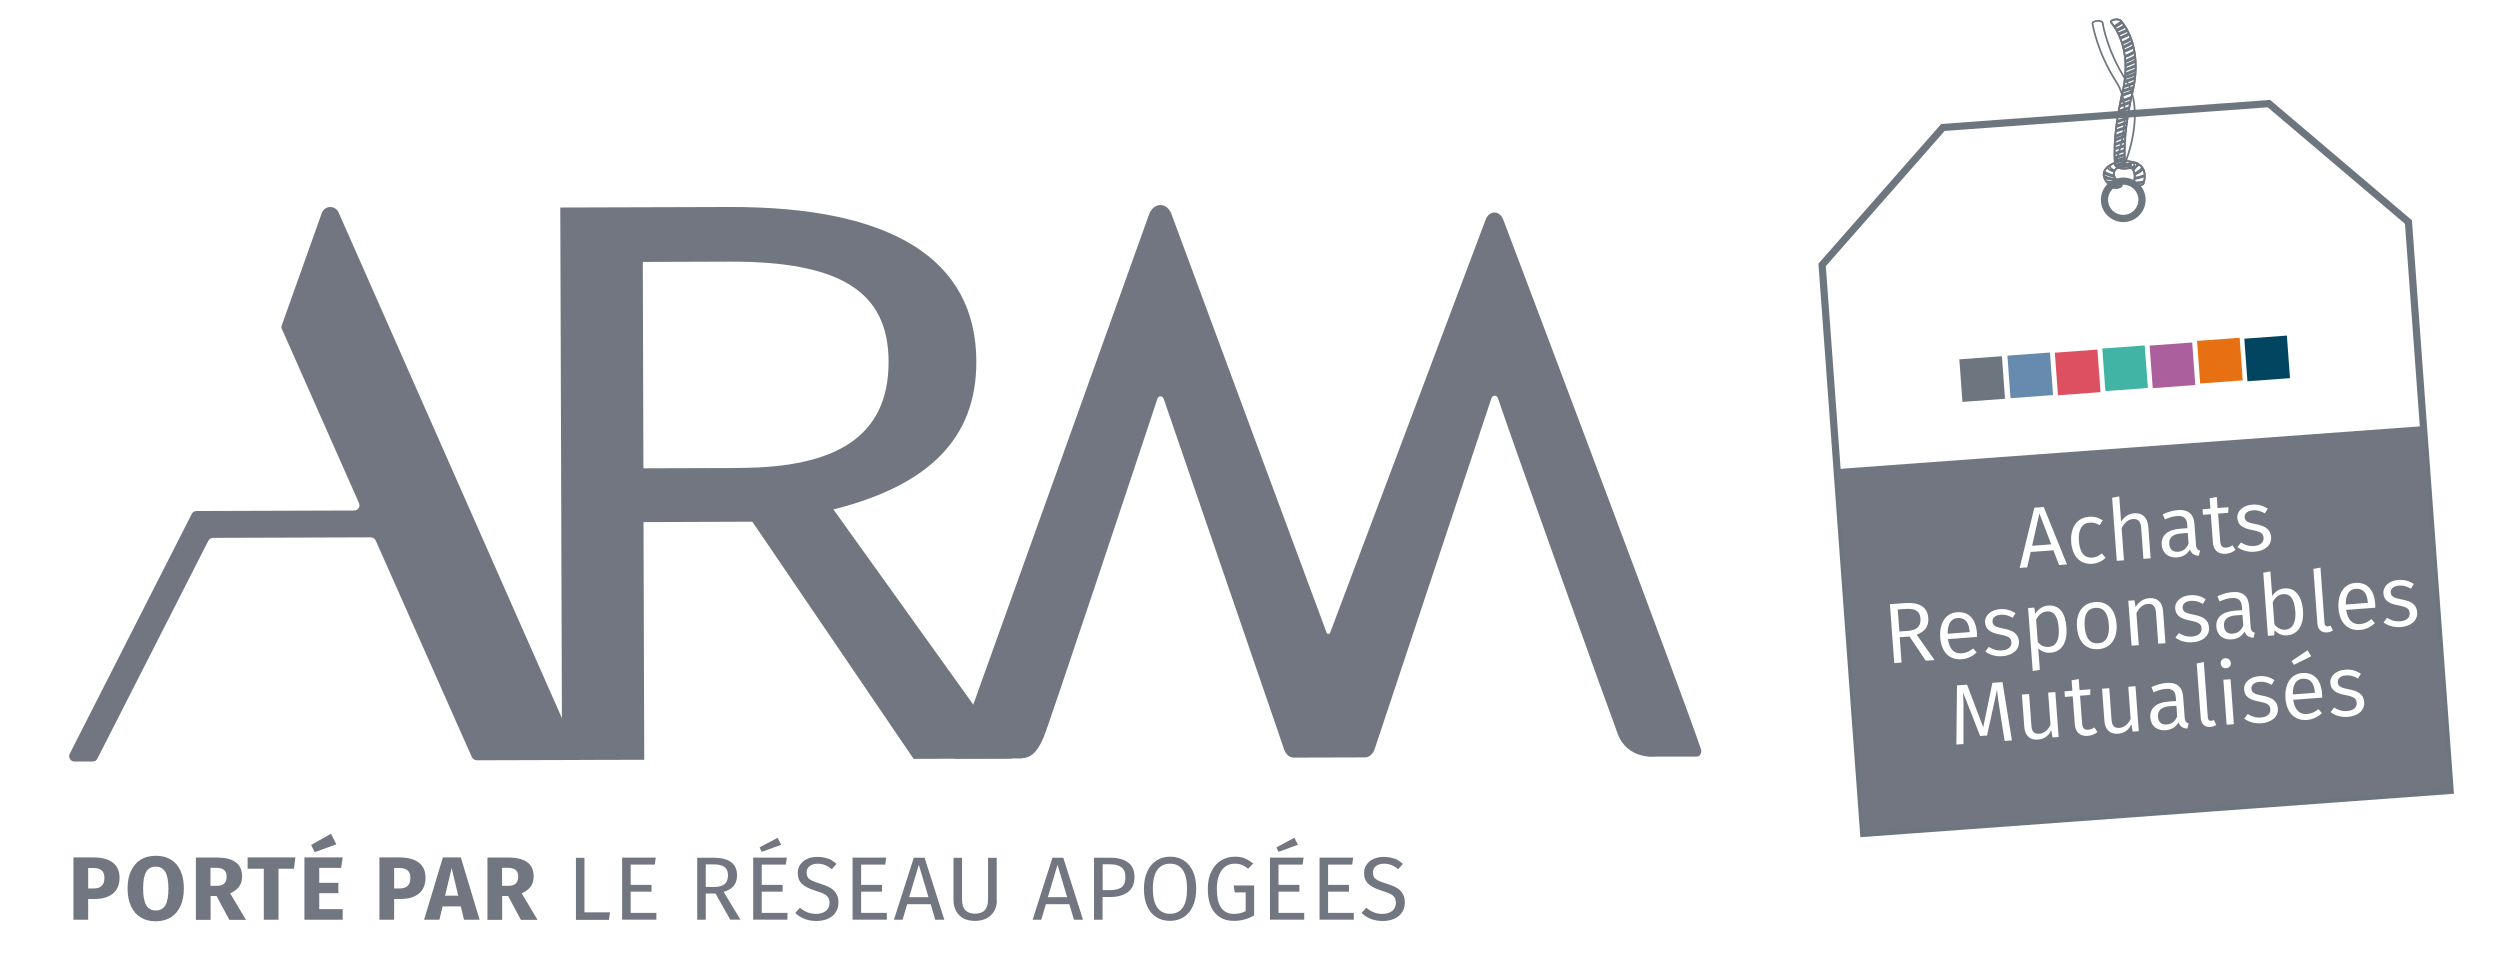
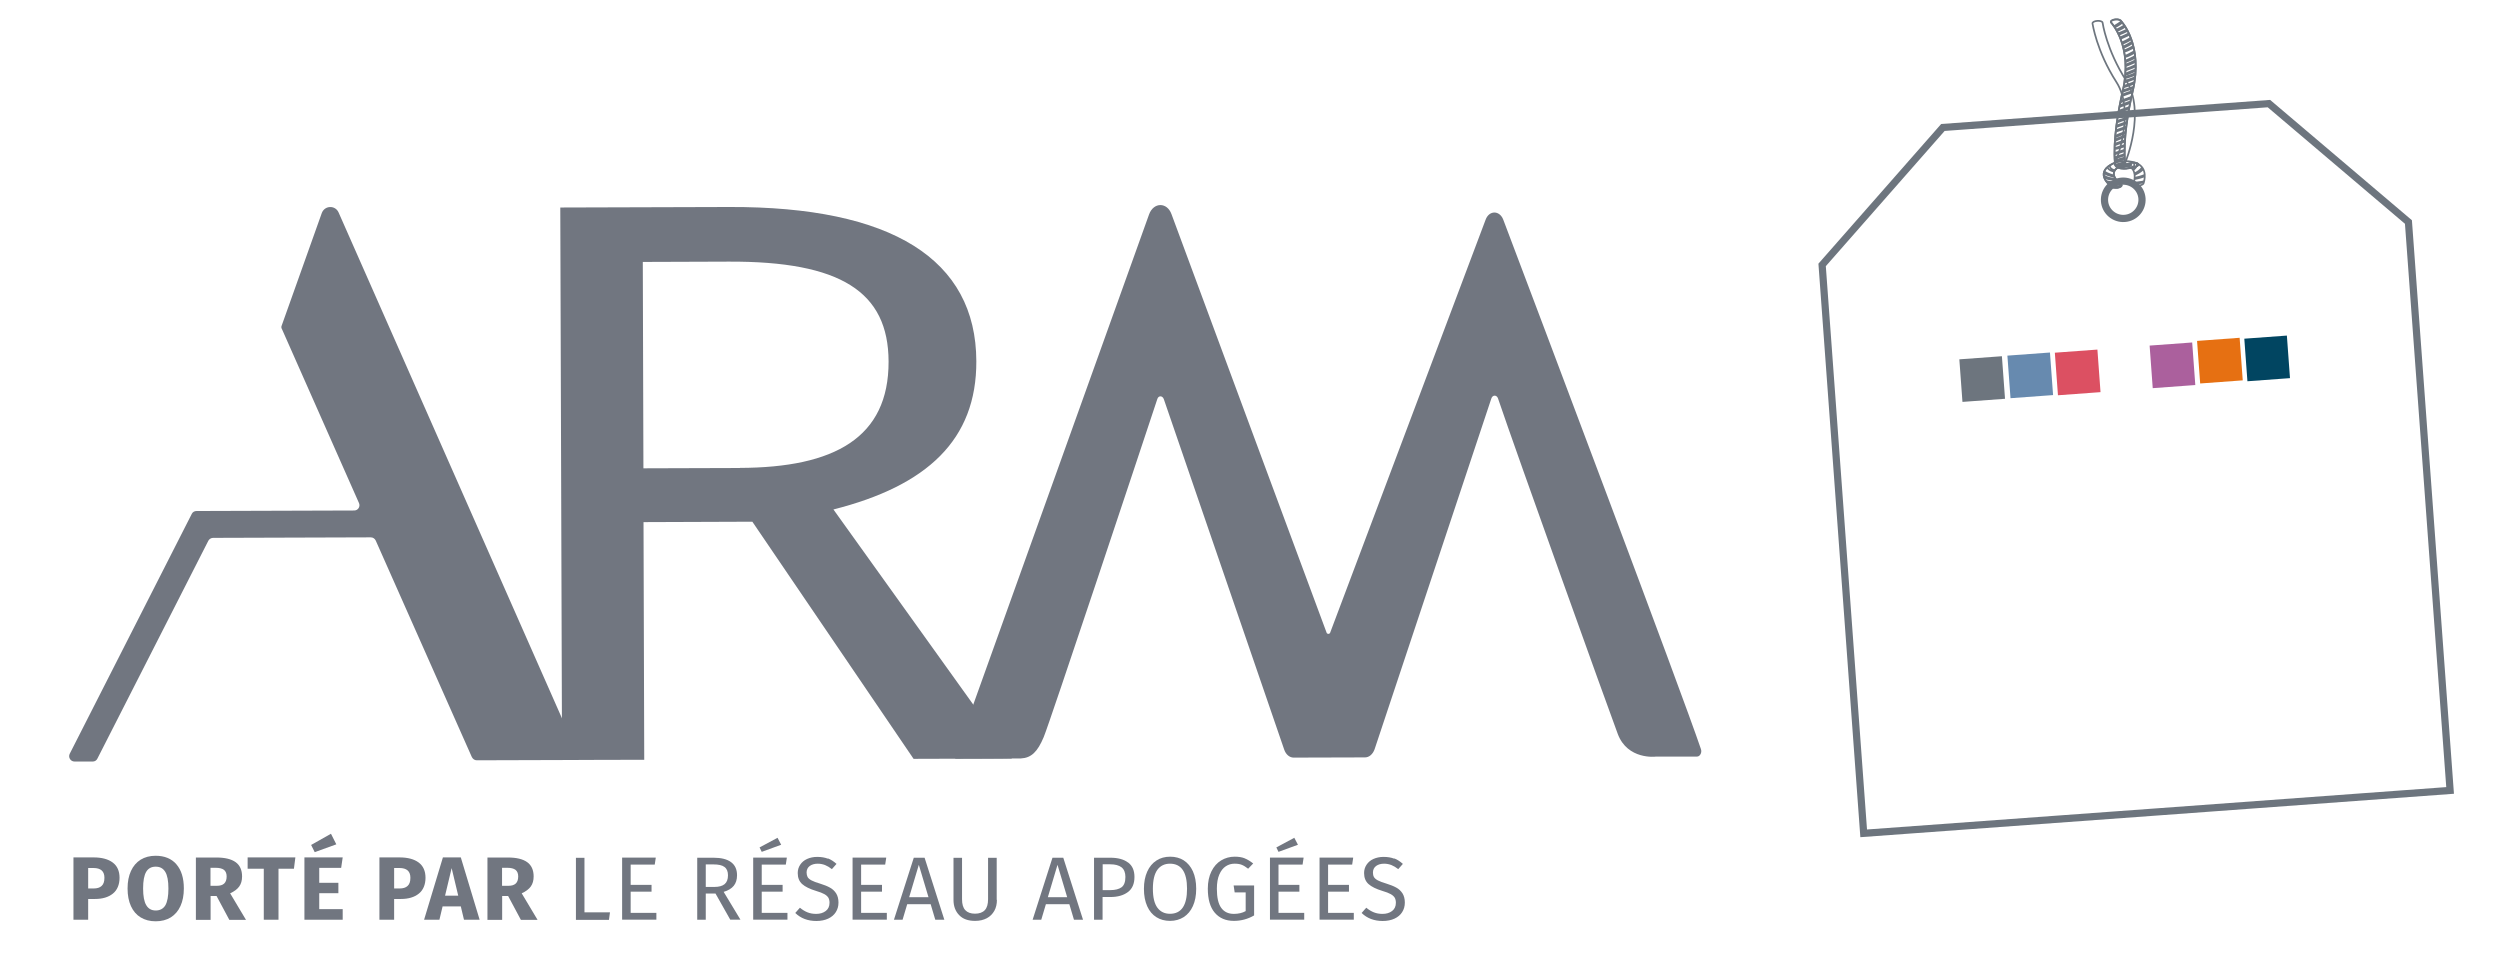
<svg xmlns="http://www.w3.org/2000/svg" viewBox="0 0 243 93">
  <clipPath id="a">
    <path d="m205.75 18.26c-.17.01-.35-.01-.44-.08-.75-.52-1.62-1.69.48-2.45.22-.08.53-.08.68.01s.1.22-.12.3c-1.88.68-.2 1.86-.19 1.87.13.09.05.23-.18.3-.07.02-.15.04-.23.04z" />
  </clipPath>
  <clipPath id="b">
    <path d="m206.67 16.39c-.18.01-.36.01-.53-.02-.25-.04-.55-.15-.57-.45v-.07c-.19-2.25.31-5.05.76-7.01 1.01-4.38-1.1-6.61-1.12-6.64-.1-.1.02-.23.27-.29s.53-.02.64.08c.09.09 2.23 2.34 1.19 6.83-.45 1.94-.94 4.72-.76 6.95v.07c.01.1.06.12.06.12.05 0 .29-.04.48-.1.23-.08.53-.06.68.03.14.09.08.22-.15.3-.1.03-.5.16-.94.19z" />
  </clipPath>
  <clipPath id="c">
    <path d="m207.88 18.04s-.06 0-.09 0c-.27 0-.45-.1-.41-.22.13-.36.3-1.35-.47-1.65-.2-.08-.46-.1-.8-.07-.27.02-.51-.05-.53-.16-.02-.12.17-.23.44-.26.65-.06 1.2 0 1.61.16 1.22.49.77 1.84.72 1.99-.04.1-.24.19-.47.21z" />
  </clipPath>
  <path d="m0 0h243v93h-243z" fill="#fff" />
  <path d="m73.14 50.71-10.59.04.07 23.1-7.99.02-.17-53.7 16.43-.05c15.79-.05 23.98 5.08 24.01 14.99.03 7.64-4.79 12.11-13.89 14.41l17.35 24.21-9.56.03-15.67-23.05zm-1.22-5.23c9.19-.03 14.47-2.93 14.45-10.34-.02-6.79-4.67-9.75-15.53-9.71l-8.36.03.06 20.06 9.38-.03z" fill="#717680" />
  <path d="m92.86 73.74s5.36 0 6.37-.02c1.01-.05 1.62-.64 2.22-2.08.55-1.29 9.28-27.54 11.04-32.85.11-.36.5-.35.63 0l11.7 34.06c.16.48.52.79.92.79l6.94-.02c.41 0 .76-.32.93-.79l11.35-34.1c.12-.36.51-.36.64-.02 1.77 5.24 10.73 30.19 11.65 32.64.95 2.51 3.65 2.21 3.71 2.19h4c.29-.01.49-.4.37-.73-1.9-5.61-15.61-41.94-19.21-51.45-.36-.94-1.38-.93-1.72 0-3.31 8.78-15.06 40.02-15.11 40.14-.06.16-.3.14-.34.01-.05-.1-11.43-30.83-15.08-40.69-.43-1.19-1.74-1.18-2.18.02l-18.48 51.53c-.11.34-.44.38-.63.14" fill="#717680" />
  <path d="m55.79 72.46-22.88-51.81c-.32-.72-1.34-.7-1.63.05l-3.89 10.92c-.06.12-.06.26.02.38l7.48 16.89c.16.35-.09.73-.46.73l-15.33.05c-.19 0-.38.1-.46.28l-11.86 23.31c-.18.35.08.76.46.76h1.79c.18 0 .36-.11.44-.29l10.78-21.17c.09-.17.28-.28.46-.28l15.33-.05c.21 0 .39.12.48.31l9.34 21.04c.1.2.28.32.48.32l9.92-.03" fill="#717680" />
  <path d="m220.54 10.07-15.85 1.16-15.84 1.16-11.74 13.36 4.04 55.25 28.5-2.08 28.5-2.09-4.05-55.25z" fill="#fff" stroke="#6d757e" stroke-miterlimit="10" stroke-width=".7" />
  <path d="m206.51 21.23c-1 .07-1.88-.68-1.95-1.68s.68-1.87 1.69-1.94c1-.07 1.88.68 1.95 1.68s-.68 1.87-1.69 1.94z" fill="#fff" stroke="#6d757e" stroke-miterlimit="10" stroke-width=".7" />
-   <path d="m204.55 33.77h4.14v4.15h-4.14z" fill="#42b4a5" transform="matrix(.997 -.073 .073 .997 -2.06 15.14)" />
  <path d="m209.16 33.43h4.15v4.15h-4.15z" fill="#ab609d" transform="matrix(.997 -.073 .073 .997 -2.03 15.53)" />
  <path d="m213.76 33.09h4.15v4.15h-4.15z" fill="#e67012" transform="matrix(.997 -.073 .073 .997 -1.98 15.75)" />
  <path d="m218.37 32.76h4.15v4.15h-4.15z" fill="#014561" transform="matrix(.997 -.073 .073 .997 -1.96 16.2)" />
  <path d="m199.94 34.11h4.15v4.15h-4.15z" fill="#dc5062" transform="matrix(.997 -.073 .073 .997 -2.1 14.87)" />
  <path d="m195.33 34.44h4.15v4.15h-4.15z" fill="#678aaf" transform="matrix(.997 -.073 .073 .997 -2.14 14.49)" />
  <path d="m190.66 34.79h4.15v4.15h-4.15z" fill="#6d757e" transform="matrix(.997 -.073 .073 .997 -2.18 14.16)" />
  <path d="m206.08 16.1s-.07 0-.1 0c-.27 0-.44-.11-.39-.22.02-.05 2.02-4.96.12-7.91-1.94-3.02-2.31-5.67-2.32-5.69-.02-.12.19-.23.46-.25.26-.02.5.05.52.17 0 .03.38 2.64 2.28 5.61 1.95 3.04-.02 7.89-.11 8.09-.04.1-.24.18-.47.2z" fill="none" stroke="#6d757e" stroke-miterlimit="10" stroke-width=".17" />
  <path d="m205.75 18.26c-.17.01-.35-.01-.44-.08-.75-.52-1.62-1.69.48-2.45.22-.08.53-.08.68.01s.1.22-.12.3c-1.88.68-.2 1.86-.19 1.87.13.09.05.23-.18.3-.07.02-.15.04-.23.04z" fill="none" stroke="#6d757e" stroke-miterlimit="10" stroke-width=".17" />
  <path d="m206.67 16.39c-.18.01-.36.01-.53-.02-.25-.04-.55-.15-.57-.45v-.07c-.19-2.25.31-5.05.76-7.01 1.01-4.38-1.1-6.61-1.12-6.64-.1-.1.02-.23.27-.29s.53-.02.64.08c.09.09 2.23 2.34 1.19 6.83-.45 1.94-.94 4.72-.76 6.95v.07c.01.1.06.12.06.12.05 0 .29-.04.48-.1.23-.08.53-.06.68.03.14.09.08.22-.15.3-.1.03-.5.16-.94.19z" fill="none" stroke="#6d757e" stroke-miterlimit="10" stroke-width=".17" />
  <g clip-path="url(#a)" fill="none" stroke="#6d757e" stroke-miterlimit="10" stroke-width=".17">
    <path d="m204.94 15.93c-.26.3-.02.62.56.75.13.03.24-.07.12-.1-.46-.11-.67-.38-.46-.62.02-.03.01-.06-.05-.07-.05-.01-.14 0-.17.03z" />
    <path d="m204.1 16.02c-.22.25 0 .53.27.73.28.2.7.36 1.21.45.14.02.26-.08.12-.1-.45-.08-.82-.21-1.08-.38-.25-.17-.49-.43-.3-.65.06-.07-.16-.1-.21-.04z" />
    <path d="m204.17 16.88c0 .21.26.4.65.5.42.11.95.13 1.47.08.16-.02.15-.12 0-.11-.45.05-.92.04-1.29-.06-.35-.09-.57-.25-.57-.43 0-.07-.24-.05-.24.02z" />
    <path d="m204.26 17.58c.54.25 1.41.32 2.23.22.15-.02.08-.12-.07-.1-.74.1-1.51.01-1.99-.21-.1-.05-.27.04-.17.09z" />
    <path d="m204.71 18.17c.6.11 1.38.06 1.96-.14.13-.04 0-.13-.13-.08-.51.17-1.18.22-1.71.12-.14-.03-.25.07-.12.1z" />
  </g>
  <path d="m205.75 18.26c-.17.01-.35-.01-.44-.08-.75-.52-1.62-1.69.48-2.45.22-.08.53-.08.68.01s.1.22-.12.3c-1.88.68-.2 1.86-.19 1.87.13.09.05.23-.18.3-.07.02-.15.04-.23.04z" fill="none" stroke="#6d757e" stroke-miterlimit="10" stroke-width=".17" />
  <g clip-path="url(#b)" fill="none" stroke="#6d757e" stroke-miterlimit="10" stroke-width=".17">
    <path d="m206.31 1.98c-.26.23-.59.45-.98.65-.11.06.07.12.18.06.4-.21.75-.44 1.02-.68.07-.06-.14-.1-.22-.04z" />
    <path d="m205.69 3.04c.45-.17.82-.38 1.1-.61.08-.06-.14-.1-.22-.04-.26.21-.6.4-1.01.56-.05.02-.08.05-.04.08.03.02.12.03.17 0z" />
    <path d="m205.72 3.45c.17-.04.3-.1.43-.16.14-.06.28-.12.41-.18.27-.12.52-.24.74-.38.1-.06-.08-.12-.18-.06-.21.13-.45.25-.7.36-.12.05-.25.11-.38.16-.12.05-.25.12-.4.15s-.08.13.07.1z" />
    <path d="m205.96 3.84c.54-.23 1.04-.47 1.5-.73.1-.06-.07-.12-.18-.06-.46.26-.96.5-1.5.73-.05.02-.04.06 0 .08.05.02.12 0 .17-.01z" />
    <path d="m206.03 4.36c.65-.24 1.2-.54 1.59-.87.08-.07-.14-.1-.21-.04-.37.31-.89.59-1.51.82-.13.05 0 .13.13.08z" />
    <path d="m206.19 4.74c.57-.23 1.05-.49 1.41-.78.08-.06-.14-.1-.21-.04-.34.27-.79.53-1.33.74-.05.02-.08.05-.04.08.03.02.12.03.17 0z" />
    <path d="m206.34 5.08c.69-.21 1.16-.52 1.61-.82.04-.03 0-.06-.05-.07-.06-.01-.13 0-.17.03-.42.29-.86.58-1.52.78-.14.04 0 .12.13.08z" />
    <path d="m206.41 5.57c.32-.05.56-.17.77-.28.26-.14.51-.28.76-.42.1-.06-.07-.12-.18-.06-.24.13-.49.27-.73.4-.19.11-.4.22-.7.26-.15.03-.08.12.07.1z" />
    <path d="m206.52 6.06c.6-.22 1.12-.48 1.54-.77.04-.03 0-.06-.05-.07-.06-.01-.13 0-.17.03-.4.27-.89.52-1.46.72-.13.05 0 .13.13.08z" />
    <path d="m206.41 6.49c.61-.21 1.17-.46 1.64-.73.1-.06-.08-.12-.18-.06-.46.26-1 .5-1.59.71-.13.05 0 .13.13.08z" />
    <path d="m206.43 6.74s0 0 0 0c-.04.01-.06.03-.06.05 0 .04.09.06.17.05.09 0 .18-.05.25-.07.16-.06.32-.12.48-.18.32-.13.62-.26.9-.4.11-.05-.07-.12-.18-.06-.23.11-.47.22-.72.33-.12.05-.25.1-.38.15-.06.02-.13.05-.19.07-.04.01-.07.03-.11.04-.02 0-.03.01-.05.02h-.02c-.03 0-.02.01.05 0 .01.01.03.02.04.03-.02.02-.04.03-.06.05.14-.04 0-.12-.13-.08z" />
    <path d="m206.37 7.25c.15.03.32 0 .45-.05.16-.06.31-.13.46-.19.31-.14.63-.27.94-.41.12-.05-.06-.11-.18-.06-.27.12-.54.24-.81.35-.13.06-.27.12-.4.17-.08.03-.22.11-.34.09-.13-.03-.25.07-.12.1z" />
    <path d="m206.45 7.63c.58-.16 1.11-.35 1.57-.58.11-.05-.07-.12-.18-.06-.45.22-.96.4-1.52.56-.06.02-.07.05-.04.07.04.02.11.02.17 0z" />
    <path d="m206.38 8.05c.55-.18 1.08-.38 1.58-.58.05-.02.08-.05.04-.08-.03-.02-.12-.03-.17 0-.5.21-1.03.4-1.58.58-.13.04 0 .13.13.08z" />
    <path d="m206.19 8.55c.69-.2 1.33-.44 1.9-.71.11-.05-.06-.12-.18-.06-.55.26-1.18.49-1.85.69-.14.04 0 .12.13.08z" />
    <path d="m206.22 8.95c.33-.11.67-.22 1-.33.15-.05.3-.1.45-.15.13-.04.24-.1.3-.16.06-.07-.16-.1-.22-.04-.05.06-.16.1-.27.14-.15.05-.3.1-.46.15-.31.1-.63.2-.94.31-.13.04 0 .13.13.08z" />
    <path d="m205.91 9.49c.64-.3 1.4-.55 2.23-.73.15-.03.08-.13-.07-.1-.87.19-1.67.45-2.34.77-.12.05.06.12.18.06z" />
    <path d="m205.8 10.05c.65-.24 1.3-.47 1.95-.71.13-.05 0-.13-.13-.08-.65.24-1.3.47-1.95.71-.13.05 0 .13.13.08z" />
    <path d="m205.49 10.58c.3-.11.61-.22.91-.33.15-.05.3-.11.45-.16.07-.03.14-.05.22-.08.04-.01.08-.03.12-.04.02 0 .04-.01.06-.02.07-.02.05-.03-.06-.05.02-.01.04-.02.05-.04 0 0 0 0-.01 0-.13.05 0 .13.13.08.07-.02.1-.07.04-.1s-.16-.02-.25 0c-.21.06-.4.14-.6.21-.4.14-.81.29-1.21.43-.13.05 0 .13.13.08z" />
    <path d="m205.5 11.04c.58-.19 1.16-.39 1.72-.59.13-.05 0-.13-.13-.08-.56.2-1.14.4-1.73.6-.13.04 0 .13.13.08z" />
    <path d="m205.33 11.47c.51-.19 1.04-.36 1.61-.51.06-.02.07-.06.04-.08-.04-.02-.11-.02-.17 0-.57.15-1.11.32-1.61.51-.13.05 0 .13.13.08z" />
    <path d="m205.1 12.14c.65-.24 1.31-.48 1.99-.71.13-.04 0-.13-.13-.08-.68.23-1.34.46-1.99.71-.13.05 0 .13.13.08z" />
    <path d="m205.28 12.49c.66-.22 1.32-.46 1.96-.7.13-.05 0-.13-.13-.08-.64.24-1.29.47-1.96.7-.13.05 0 .13.13.08z" />
    <path d="m205.36 12.89c.4-.13.8-.27 1.2-.4.1-.03.2-.06.29-.1.09-.03.2-.06.29-.1.07-.03.11-.08.03-.11-.07-.02-.18 0-.22.03-.03.02-.02.05.02.06.11.04.28-.05.17-.09 0 .02.02.04.02.06-.02 0-.05.02-.07.02-.03 0-.06 0-.09 0-.01-.01-.03-.02-.04-.03v.01c.01-.01.02-.03.03-.04-.05.03-.15.05-.21.08-.08.03-.15.05-.23.08-.14.05-.29.1-.43.15-.3.1-.6.2-.9.3-.13.05 0 .13.13.08z" />
    <path d="m205.19 13.52c.63-.28 1.29-.55 1.98-.8.13-.05 0-.13-.13-.08-.71.26-1.39.53-2.03.82-.12.05.06.11.18.06z" />
    <path d="m205.09 13.86c.22 0 .36-.09.5-.16.15-.08.31-.15.48-.22.33-.14.69-.27 1.07-.38.14-.04 0-.12-.13-.08-.34.11-.67.22-.98.35-.15.06-.29.12-.43.19-.07.03-.14.07-.21.1-.05.02-.15.09-.22.09-.15 0-.21.11-.06.11z" />
    <path d="m204.77 14.42c.73-.3 1.51-.58 2.33-.84.14-.04 0-.12-.13-.08-.82.25-1.6.54-2.33.84-.12.05 0 .13.13.08z" />
    <path d="m205.74 14.46c.48-.15.95-.3 1.43-.44.14-.04 0-.12-.13-.08-.48.15-.95.29-1.43.44-.14.04 0 .12.13.08z" />
    <path d="m205.18 15.12c.64-.21 1.27-.42 1.91-.63.13-.04 0-.13-.13-.08-.64.21-1.27.42-1.91.63-.13.04 0 .13.13.08z" />
    <path d="m204.97 15.58c.72-.22 1.44-.44 2.16-.67.13-.04 0-.12-.13-.08-.72.22-1.44.44-2.16.67-.14.04 0 .12.13.08z" />
    <path d="m205.16 15.81c.64-.18 1.28-.35 1.92-.53.14-.04 0-.12-.13-.08-.64.18-1.28.35-1.92.53-.14.04 0 .12.13.08z" />
    <path d="m205.47 16.16c.56-.16 1.15-.31 1.74-.44.15-.03.08-.13-.07-.1-.62.14-1.22.29-1.8.46-.14.04 0 .12.13.08z" />
    <path d="m206.04 16.25c-.06-.03-.15-.03-.22 0-.06.03-.05.07.02.09s.16 0 .24-.01c.07-.01.14-.03.21-.04.28-.06.56-.14.82-.22.14-.04 0-.12-.13-.08-.17.05-.34.1-.52.15-.09.02-.18.04-.27.06-.05 0-.09.02-.14.03-.02 0-.04 0-.06.01h-.04.06s0 0-.01 0c0 0 .02.01.03.02v.03s-.01 0-.02.01c-.02 0-.04.01-.05.02-.02 0-.04 0-.06 0-.02 0-.05-.01-.07-.02.04.02.11.03.17 0 .05-.02.08-.05.04-.08z" />
    <path d="m206.26 16.65c.44-.1.85-.23 1.21-.39.05-.02.04-.06 0-.07-.05-.02-.12 0-.17.01-.33.14-.71.26-1.11.35-.06.02-.1.04-.08.07.02.02.09.04.15.03z" />
  </g>
  <path d="m206.67 16.39c-.18.01-.36.01-.53-.02-.25-.04-.55-.15-.57-.45v-.07c-.19-2.25.31-5.05.76-7.01 1.01-4.38-1.1-6.61-1.12-6.64-.1-.1.02-.23.27-.29s.53-.02.64.08c.09.09 2.23 2.34 1.19 6.83-.45 1.94-.94 4.72-.76 6.95v.07c.01.1.06.12.06.12.05 0 .29-.04.48-.1.23-.08.53-.06.68.03.14.09.08.22-.15.3-.1.03-.5.16-.94.19z" fill="none" stroke="#6d757e" stroke-miterlimit="10" stroke-width=".17" />
-   <path d="m207.88 18.04s-.06 0-.09 0c-.27 0-.45-.1-.41-.22.13-.36.3-1.35-.47-1.65-.2-.08-.46-.1-.8-.07-.27.02-.51-.05-.53-.16-.02-.12.17-.23.44-.26.65-.06 1.2 0 1.61.16 1.22.49.77 1.84.72 1.99-.04.1-.24.19-.47.21z" fill="none" stroke="#6d757e" stroke-miterlimit="10" stroke-width=".17" />
  <g clip-path="url(#c)" fill="none" stroke="#6d757e" stroke-miterlimit="10" stroke-width=".17">
    <path d="m207.28 15.62c.13.18.23.35.14.55-.08.18-.27.34-.55.48-.11.06.07.12.18.06.31-.16.52-.34.61-.54.1-.22 0-.41-.14-.61-.04-.06-.28-.02-.23.05z" />
    <path d="m208.27 16.11c-.08.36-.58.72-1.29.94-.13.04 0 .12.13.08.79-.25 1.31-.64 1.4-1.04 0-.03-.07-.05-.13-.04-.07 0-.11.03-.12.06z" />
    <path d="m208.89 16.8c-.52.3-1.29.52-2.11.59-.16.01-.15.12 0 .11.88-.08 1.72-.31 2.28-.64.1-.06-.08-.12-.18-.06z" />
    <path d="m208.52 17.58c-.21.09-.52.12-.79.15-.2.02-.5.05-.63-.03-.09-.05-.3.02-.21.07.19.1.53.09.82.06.35-.03.71-.08.98-.2.12-.05-.06-.11-.18-.06z" />
  </g>
  <path d="m207.88 18.04s-.06 0-.09 0c-.27 0-.45-.1-.41-.22.13-.36.3-1.35-.47-1.65-.2-.08-.46-.1-.8-.07-.27.02-.51-.05-.53-.16-.02-.12.17-.23.44-.26.65-.06 1.2 0 1.61.16 1.22.49.77 1.84.72 1.99-.04.1-.24.19-.47.21z" fill="none" stroke="#6d757e" stroke-miterlimit="10" stroke-width=".17" />
-   <path d="m179.78 43.47h57.26v35.49h-57.26z" fill="#717680" transform="matrix(.997 -.073 .073 .997 -3.91 15.38)" />
  <g fill="#fff">
    <path d="m199.61 53.49-2.23.16-.34 1.5-.73.05 1.43-5.85.91-.07 2.26 5.58-.77.06-.55-1.43zm-.23-.58-1.15-3-.71 3.14 1.87-.14z" />
    <path d="m204.39 50.58-.31.47c-.31-.19-.6-.28-.97-.25-.71.05-1.13.64-1.04 1.82.09 1.16.58 1.63 1.29 1.58.37-.03.63-.16.94-.41l.36.43c-.35.34-.78.54-1.28.58-1.16.09-1.96-.7-2.06-2.11-.1-1.4.55-2.37 1.73-2.46.51-.04.92.07 1.35.37z" />
    <path d="m208.81 51.14.23 3.13-.7.05-.22-3.03c-.05-.67-.35-.87-.8-.84-.5.04-.83.39-1.1.88l.23 3.13-.7.05-.45-6.13.69-.13.18 2.46c.29-.46.71-.78 1.28-.82.79-.06 1.29.42 1.35 1.25z" />
    <path d="m213.85 53.52-.13.5c-.43-.03-.71-.18-.86-.61-.27.49-.72.73-1.26.77-.86.06-1.42-.44-1.48-1.22-.07-.93.59-1.48 1.79-1.57l.71-.05-.02-.35c-.05-.65-.37-.87-1.01-.83-.33.02-.73.14-1.16.33l-.21-.5c.51-.24.98-.37 1.46-.41 1.04-.08 1.55.42 1.62 1.33l.15 2.03c.03.41.17.52.41.59zm-1.12-.68-.08-1.04-.62.05c-.82.06-1.22.4-1.18 1.02.04.53.34.8.86.76.47-.03.81-.3 1.02-.79z" />
    <path d="m217.27 53.47c-.27.21-.58.34-.94.36-.72.05-1.19-.34-1.24-1.14l-.2-2.71-.76.06-.04-.54.76-.06-.07-1.01.69-.13.08 1.08 1.06-.08-.03.55-.98.07.2 2.68c.03.46.21.66.6.63.21-.01.39-.09.59-.23l.3.45z" />
    <path d="m220.42 49.44-.27.46c-.41-.23-.75-.33-1.17-.3-.51.04-.83.3-.8.68.03.37.29.52 1.03.66.94.17 1.48.49 1.54 1.25.06.89-.71 1.37-1.59 1.44-.74.05-1.27-.15-1.68-.45l.34-.45c.38.24.79.38 1.28.34.58-.04.95-.34.92-.78-.03-.46-.27-.61-1.15-.78-.96-.18-1.36-.54-1.4-1.16-.05-.69.57-1.24 1.46-1.3.6-.04 1.06.11 1.5.39z" />
    <path d="m185.6 61.87-.95.07.18 2.46-.71.05-.42-5.72 1.47-.11c1.41-.1 2.18.39 2.26 1.45.06.82-.34 1.32-1.13 1.62l1.74 2.47-.86.06-1.58-2.36zm-.15-.55c.82-.06 1.27-.4 1.22-1.19-.05-.72-.49-1.01-1.46-.94l-.75.05.16 2.14.84-.06z" />
    <path d="m192.16 61.91-2.82.21c.15 1.05.66 1.43 1.33 1.38.44-.03.76-.18 1.12-.47l.34.39c-.4.37-.87.62-1.46.66-1.21.09-1.98-.72-2.08-2.11-.1-1.37.51-2.38 1.63-2.46 1.17-.09 1.84.69 1.94 2.01.01.15.01.29.01.38zm-.71-.53c-.06-.88-.45-1.36-1.17-1.31-.61.05-.98.51-.97 1.53l2.14-.16v-.07z" />
    <path d="m195.91 59.59-.27.46c-.41-.23-.75-.33-1.17-.3-.51.04-.83.3-.8.68.03.37.29.52 1.03.66.94.17 1.48.49 1.54 1.25.06.89-.71 1.37-1.59 1.44-.74.05-1.27-.15-1.68-.45l.34-.45c.38.24.79.38 1.28.34.58-.04.95-.34.92-.78-.03-.46-.27-.61-1.15-.77-.96-.18-1.36-.54-1.41-1.16-.05-.69.57-1.24 1.46-1.3.6-.04 1.06.11 1.5.39z" />
    <path d="m200.86 61.02c.1 1.34-.41 2.34-1.54 2.42-.49.04-.9-.11-1.2-.43l.15 2.09-.69.13-.45-6.13.6-.04.1.6c.28-.47.73-.76 1.25-.8 1.15-.08 1.68.77 1.78 2.16zm-.75.05c-.08-1.16-.47-1.7-1.16-1.64-.48.04-.82.39-1.04.78l.16 2.19c.26.33.62.51 1.05.48.72-.05 1.07-.63.99-1.8z" />
    <path d="m205.73 60.66c.1 1.37-.54 2.35-1.76 2.44s-1.99-.75-2.09-2.14c-.1-1.37.54-2.35 1.76-2.44 1.23-.09 1.98.74 2.09 2.14zm-3.1.24c.09 1.16.54 1.68 1.3 1.63.76-.06 1.14-.64 1.05-1.82-.08-1.16-.54-1.68-1.3-1.63-.75.05-1.14.64-1.05 1.82z" />
    <path d="m210.25 59.39.23 3.13-.7.05-.22-3.03c-.05-.67-.34-.87-.79-.84-.52.04-.84.39-1.11.89l.23 3.12-.7.05-.32-4.37.6-.04.11.65c.29-.47.73-.81 1.32-.86.8-.06 1.29.41 1.35 1.25z" />
    <path d="m214.39 58.24-.27.46c-.41-.23-.75-.33-1.17-.3-.52.04-.83.3-.8.68.03.37.29.52 1.03.66.94.17 1.48.48 1.54 1.25.06.89-.71 1.37-1.59 1.44-.74.05-1.27-.15-1.68-.45l.34-.45c.38.24.79.38 1.28.34.58-.04.95-.34.92-.78-.03-.46-.27-.61-1.15-.78-.96-.18-1.36-.54-1.41-1.16-.05-.69.57-1.24 1.46-1.3.6-.04 1.06.11 1.5.39z" />
    <path d="m219.17 61.49-.13.5c-.43-.03-.72-.18-.87-.61-.27.49-.72.73-1.26.77-.86.06-1.42-.44-1.48-1.22-.07-.93.59-1.48 1.79-1.57l.71-.05-.02-.35c-.05-.65-.37-.88-1.01-.83-.33.02-.73.14-1.16.33l-.21-.5c.51-.24.98-.37 1.46-.41 1.04-.08 1.55.42 1.62 1.33l.15 2.03c.03.41.17.52.41.59zm-1.12-.68-.08-1.04-.62.04c-.81.06-1.23.4-1.18 1.02.04.53.33.8.86.76.47-.03.81-.3 1.02-.79z" />
    <path d="m223.85 59.34c.1 1.38-.47 2.34-1.54 2.42-.5.04-.9-.17-1.22-.5l-.04.5-.61.04-.45-6.13.69-.13.18 2.4c.27-.43.67-.71 1.21-.75.99-.07 1.67.7 1.78 2.16zm-.75.05c-.09-1.26-.54-1.69-1.18-1.64-.5.04-.81.39-1.01.78l.16 2.15c.26.34.64.56 1.05.53.66-.05 1.07-.61.99-1.82z" />
-     <path d="m225.25 60.6-.39-5.3.69-.13.39 5.37c.02.24.11.36.32.34.11 0 .2-.03.28-.07l.22.48c-.15.09-.36.17-.57.18-.53.04-.9-.26-.94-.87z" />
    <path d="m230.87 59.07-2.82.21c.15 1.05.66 1.43 1.33 1.38.44-.03.76-.18 1.12-.48l.34.39c-.4.37-.87.62-1.46.66-1.21.09-1.98-.72-2.08-2.11-.1-1.37.51-2.38 1.63-2.46 1.17-.09 1.84.69 1.94 2.02.01.15.01.29.01.38zm-.72-.53c-.06-.88-.45-1.36-1.17-1.31-.61.04-.98.51-.97 1.53l2.14-.16v-.07z" />
    <path d="m234.62 56.76-.27.46c-.41-.23-.75-.33-1.17-.3-.51.04-.83.3-.8.68.03.37.29.52 1.03.66.94.17 1.48.48 1.54 1.25.06.89-.71 1.37-1.59 1.44-.74.05-1.27-.15-1.68-.45l.34-.45c.38.24.79.38 1.28.34.58-.04.95-.34.92-.78-.03-.46-.27-.61-1.15-.78-.96-.18-1.36-.54-1.4-1.16-.05-.69.57-1.24 1.46-1.3.6-.04 1.06.11 1.5.39z" />
    <path d="m195.55 71.97-.7.05-.41-2.6c-.15-.9-.29-1.88-.33-2.36l-.97 4.43-.67.05-1.66-4.24c.04.65.06 1.58.04 2.43v2.59s-.69.05-.69.05l.06-5.75.98-.07 1.57 4.14.89-4.32.98-.07.92 5.68z" />
    <path d="m200.1 71.64-.6.04-.11-.7c-.28.56-.68.86-1.31.91-.77.06-1.26-.39-1.32-1.25l-.23-3.13.7-.05.22 3.06c.04.62.28.84.78.8s.84-.39 1.08-.87l-.23-3.13.7-.05z" />
    <path d="m203.86 71.17c-.27.21-.58.33-.94.36-.72.05-1.19-.34-1.25-1.14l-.2-2.71-.76.06-.04-.54.76-.06-.07-1.01.69-.13.08 1.08 1.06-.08-.03.55-.98.07.2 2.68c.03.46.21.66.6.63.21-.01.39-.09.59-.23l.3.46z" />
    <path d="m207.89 71.07-.6.04-.11-.7c-.29.55-.68.86-1.31.91-.77.06-1.26-.39-1.32-1.25l-.23-3.13.7-.05.22 3.06c.05.62.28.84.78.8s.84-.39 1.08-.87l-.23-3.13.7-.05z" />
    <path d="m212.74 70.32-.13.5c-.43-.03-.71-.18-.86-.61-.27.49-.72.73-1.26.77-.86.06-1.42-.44-1.48-1.22-.07-.93.59-1.48 1.79-1.57l.72-.05-.03-.35c-.05-.65-.37-.88-1-.83-.33.02-.73.14-1.16.33l-.21-.5c.51-.24.98-.37 1.46-.41 1.04-.08 1.55.42 1.62 1.33l.15 2.03c.03.41.17.52.41.59zm-1.12-.68-.07-1.04-.62.04c-.81.06-1.22.4-1.18 1.02.04.53.33.8.86.76.47-.03.81-.3 1.02-.79z" />
    <path d="m213.91 69.79-.39-5.3.69-.14.39 5.37c.02.24.11.36.32.34.11 0 .2-.03.28-.07l.22.48c-.15.09-.36.17-.57.19-.53.04-.9-.26-.94-.87z" />
    <path d="m216.84 64.43c.02.27-.16.5-.46.52-.29.02-.5-.17-.53-.45-.02-.27.16-.5.45-.52.3-.02.51.17.53.45zm.29 5.96-.7.05-.32-4.37.7-.05z" />
    <path d="m221.08 66.11-.27.46c-.41-.23-.75-.33-1.17-.3-.52.04-.83.3-.8.68s.29.52 1.03.66c.94.17 1.48.49 1.54 1.25.06.89-.71 1.37-1.59 1.44-.74.05-1.27-.15-1.68-.45l.34-.45c.38.24.79.38 1.28.34.58-.04.95-.34.92-.78-.03-.46-.27-.61-1.15-.78-.96-.18-1.36-.54-1.4-1.16-.05-.69.57-1.24 1.46-1.3.6-.04 1.06.11 1.5.39z" />
    <path d="m225.72 67.81-2.82.21c.15 1.05.66 1.43 1.33 1.38.44-.03.76-.18 1.12-.47l.34.39c-.4.37-.87.61-1.46.66-1.2.09-1.98-.71-2.08-2.1-.1-1.37.51-2.38 1.62-2.46 1.17-.09 1.84.69 1.94 2.01.01.15.01.29.01.38zm-2.75-3.19-.24-.36 1.56-1.05.36.58zm2.03 2.66c-.06-.88-.45-1.36-1.17-1.31-.61.04-.98.51-.97 1.53l2.14-.16z" />
    <path d="m229.47 65.49-.27.46c-.41-.23-.75-.33-1.17-.3-.52.04-.83.3-.8.68.03.37.29.52 1.03.66.94.17 1.48.48 1.54 1.25.06.89-.71 1.37-1.59 1.44-.74.05-1.27-.15-1.68-.46l.34-.45c.38.24.79.38 1.28.34.58-.04.95-.34.92-.78-.03-.46-.27-.61-1.15-.78-.96-.18-1.36-.54-1.41-1.16-.05-.69.57-1.24 1.46-1.3.6-.04 1.06.11 1.5.39z" />
  </g>
  <path d="m10.96 83.84c.44.33.66.83.66 1.48s-.22 1.2-.65 1.54c-.43.35-1.02.52-1.74.52h-.66v2.02h-1.43v-6.06h1.96c.8 0 1.42.17 1.86.5zm-1.08 2.27c.18-.16.27-.42.27-.79 0-.64-.36-.95-1.07-.95h-.51v1.99h.53c.34 0 .6-.08.77-.24z" fill="#717680" />
  <path d="m17.15 84.02c.48.55.72 1.34.72 2.34 0 .66-.11 1.23-.33 1.71s-.53.84-.94 1.1c-.41.25-.9.38-1.47.38s-1.05-.13-1.46-.38-.72-.61-.94-1.09-.33-1.05-.33-1.72.11-1.22.33-1.7.53-.84.94-1.1c.41-.25.9-.38 1.46-.38.86 0 1.54.28 2.02.83zm-2.94.72c-.2.34-.3.88-.3 1.62s.1 1.29.31 1.63c.2.34.51.51.92.51s.73-.17.93-.5c.2-.34.3-.88.3-1.63s-.1-1.29-.31-1.63-.51-.5-.93-.5-.72.17-.92.5z" fill="#717680" />
  <path d="m21.03 87.09h-.56v2.32h-1.43v-6.06h1.99c.83 0 1.45.15 1.87.45s.63.77.63 1.39c0 .39-.09.72-.28.98s-.48.48-.88.66l1.54 2.58h-1.62l-1.24-2.32zm-.56-.99h.6c.32 0 .56-.07.72-.22s.24-.38.24-.69c0-.29-.09-.5-.26-.64-.17-.13-.44-.2-.79-.2h-.52v1.75z" fill="#717680" />
  <path d="m28.71 83.34-.14 1.1h-1.5v4.96h-1.43v-4.96h-1.57v-1.1z" fill="#717680" />
  <path d="m33.31 83.34-.15 1.02h-2.13v1.45h1.86v1.01h-1.86v1.55h2.28v1.03h-3.72v-6.06zm-1.14-2.3.52 1.03-2.1.76-.35-.7z" fill="#717680" />
  <path d="m40.7 83.84c.44.33.66.83.66 1.48s-.22 1.2-.65 1.54c-.43.35-1.02.52-1.74.52h-.66v2.02h-1.43v-6.06h1.96c.8 0 1.42.17 1.86.5zm-1.08 2.27c.18-.16.27-.42.27-.79 0-.64-.36-.95-1.07-.95h-.51v1.99h.53c.34 0 .6-.08.77-.24z" fill="#717680" />
  <path d="m45.1 89.4-.31-1.3h-1.77l-.31 1.3h-1.49l1.83-6.06h1.74l1.83 6.06zm-1.84-2.34h1.28l-.64-2.68z" fill="#717680" />
  <path d="m49.37 87.09h-.56v2.32h-1.43v-6.06h1.99c.83 0 1.45.15 1.87.45s.63.77.63 1.39c0 .39-.09.72-.28.98s-.48.48-.88.66l1.54 2.58h-1.62l-1.24-2.32zm-.56-.99h.6c.32 0 .56-.07.72-.22s.24-.38.24-.69c0-.29-.09-.5-.26-.64-.17-.13-.44-.2-.79-.2h-.52v1.75z" fill="#717680" />
  <path d="m56.81 83.38v5.3h2.48l-.1.73h-3.21v-6.03z" fill="#717680" />
  <path d="m63.74 83.38-.1.66h-2.34v1.97h2.03v.66h-2.03v2.06h2.5v.66h-3.33v-6.03h3.26z" fill="#717680" />
  <path d="m69.54 86.85h-.94v2.55h-.83v-6.03h1.58c.75 0 1.32.14 1.71.43s.58.71.58 1.28c0 .42-.11.76-.32 1.02s-.54.46-.98.59l1.63 2.7h-.99l-1.44-2.55zm-.1-.64c.44 0 .77-.09.99-.27s.33-.47.33-.86c0-.37-.11-.64-.34-.81-.22-.17-.58-.25-1.08-.25h-.74v2.19z" fill="#717680" />
  <path d="m76.48 83.38-.1.66h-2.34v1.97h2.03v.66h-2.03v2.06h2.5v.66h-3.33v-6.03h3.26zm-.9-1.94.35.67-1.89.69-.21-.43 1.75-.94z" fill="#717680" />
  <path d="m80.48 83.44c.29.11.56.29.83.53l-.45.51c-.23-.18-.45-.31-.67-.4-.22-.08-.45-.13-.7-.13-.31 0-.57.07-.78.22-.2.15-.31.36-.31.64 0 .17.04.32.1.44.07.12.2.23.39.33s.46.2.83.31c.38.12.69.24.94.38.25.13.45.32.61.56.15.24.23.54.23.9s-.09.66-.26.93-.42.48-.74.63-.71.23-1.15.23c-.83 0-1.52-.26-2.05-.78l.45-.51c.24.2.49.35.74.45s.53.15.84.15c.37 0 .68-.09.93-.28.24-.18.37-.45.37-.8 0-.2-.04-.36-.11-.49-.08-.13-.21-.25-.39-.35s-.45-.21-.8-.31c-.62-.19-1.07-.41-1.36-.67s-.43-.62-.43-1.07c0-.3.08-.57.24-.81s.38-.43.67-.56.62-.2.98-.2c.4 0 .75.06 1.03.17z" fill="#717680" />
  <path d="m86.14 83.38-.1.66h-2.34v1.97h2.03v.66h-2.03v2.06h2.5v.66h-3.33v-6.03h3.26z" fill="#717680" />
  <path d="m90.91 89.4-.45-1.51h-2.28l-.45 1.51h-.84l1.93-6.03h1.05l1.92 6.03h-.87zm-2.54-2.19h1.88l-.94-3.15z" fill="#717680" />
  <path d="m96.9 87.47c0 .4-.08.76-.25 1.06s-.41.55-.73.72-.7.26-1.14.26c-.67 0-1.19-.18-1.55-.56-.36-.37-.55-.86-.55-1.48v-4.09h.83v4.03c0 .47.1.82.31 1.05s.53.35.95.35.75-.12.96-.35.31-.58.31-1.05v-4.03h.84v4.09z" fill="#717680" />
  <path d="m104.39 89.4-.45-1.51h-2.28l-.45 1.51h-.84l1.93-6.03h1.05l1.92 6.03h-.87zm-2.54-2.19h1.88l-.94-3.15z" fill="#717680" />
  <path d="m109.66 83.84c.41.31.61.78.61 1.4 0 .66-.21 1.15-.64 1.47s-.99.48-1.7.48h-.76v2.21h-.83v-6.03h1.58c.75 0 1.32.16 1.73.47zm-.65 2.41c.25-.19.38-.52.38-1.01 0-.43-.13-.74-.38-.94-.25-.19-.62-.29-1.09-.29h-.74v2.51h.73c.48 0 .85-.09 1.11-.28z" fill="#717680" />
  <path d="m115.06 83.63c.38.24.68.6.89 1.06.21.47.32 1.03.32 1.7s-.11 1.21-.32 1.68-.51.82-.89 1.07c-.38.24-.83.37-1.33.37s-.95-.12-1.33-.36-.68-.59-.89-1.06-.32-1.03-.32-1.69.11-1.21.32-1.68.51-.83.9-1.08c.38-.25.83-.37 1.33-.37s.95.12 1.33.36zm-2.56.91c-.29.4-.44 1.01-.44 1.85s.15 1.45.44 1.84.7.59 1.22.59c1.11 0 1.66-.81 1.66-2.43s-.55-2.44-1.66-2.44c-.52 0-.93.2-1.22.59z" fill="#717680" />
  <path d="m120.98 83.43c.28.11.55.28.83.5l-.49.51c-.22-.17-.42-.3-.62-.38s-.43-.11-.7-.11c-.31 0-.59.08-.85.25s-.47.43-.63.8c-.16.36-.24.83-.24 1.39 0 .85.14 1.46.42 1.85s.69.59 1.23.59c.44 0 .83-.09 1.15-.27v-1.82h-1.07l-.1-.67h1.99v2.91c-.62.36-1.28.53-1.97.53-.79 0-1.41-.27-1.86-.8s-.67-1.31-.67-2.33c0-.65.12-1.21.35-1.68s.55-.83.95-1.07.84-.36 1.31-.36c.38 0 .71.05.98.16z" fill="#717680" />
  <path d="m126.71 83.38-.1.66h-2.34v1.97h2.03v.66h-2.03v2.06h2.5v.66h-3.33v-6.03h3.26zm-.9-1.94.35.67-1.89.69-.21-.43 1.75-.94z" fill="#717680" />
  <path d="m131.53 83.38-.1.66h-2.34v1.97h2.03v.66h-2.03v2.06h2.5v.66h-3.33v-6.03h3.26z" fill="#717680" />
  <path d="m135.53 83.44c.29.11.56.29.83.53l-.45.51c-.23-.18-.45-.31-.67-.4-.22-.08-.45-.13-.7-.13-.31 0-.57.07-.78.22-.2.15-.31.36-.31.64 0 .17.03.32.1.44s.2.23.39.33.47.2.83.31c.38.12.69.24.94.38.25.13.45.32.61.56.15.24.23.54.23.9s-.09.66-.26.93-.42.48-.74.63-.71.23-1.15.23c-.83 0-1.52-.26-2.05-.78l.45-.51c.24.2.49.35.74.45s.53.15.84.15c.37 0 .68-.09.93-.28.24-.18.37-.45.37-.8 0-.2-.04-.36-.11-.49-.08-.13-.21-.25-.39-.35s-.45-.21-.8-.31c-.62-.19-1.07-.41-1.36-.67s-.43-.62-.43-1.07c0-.3.08-.57.24-.81s.38-.43.67-.56.62-.2.98-.2c.4 0 .75.06 1.03.17z" fill="#717680" />
</svg>